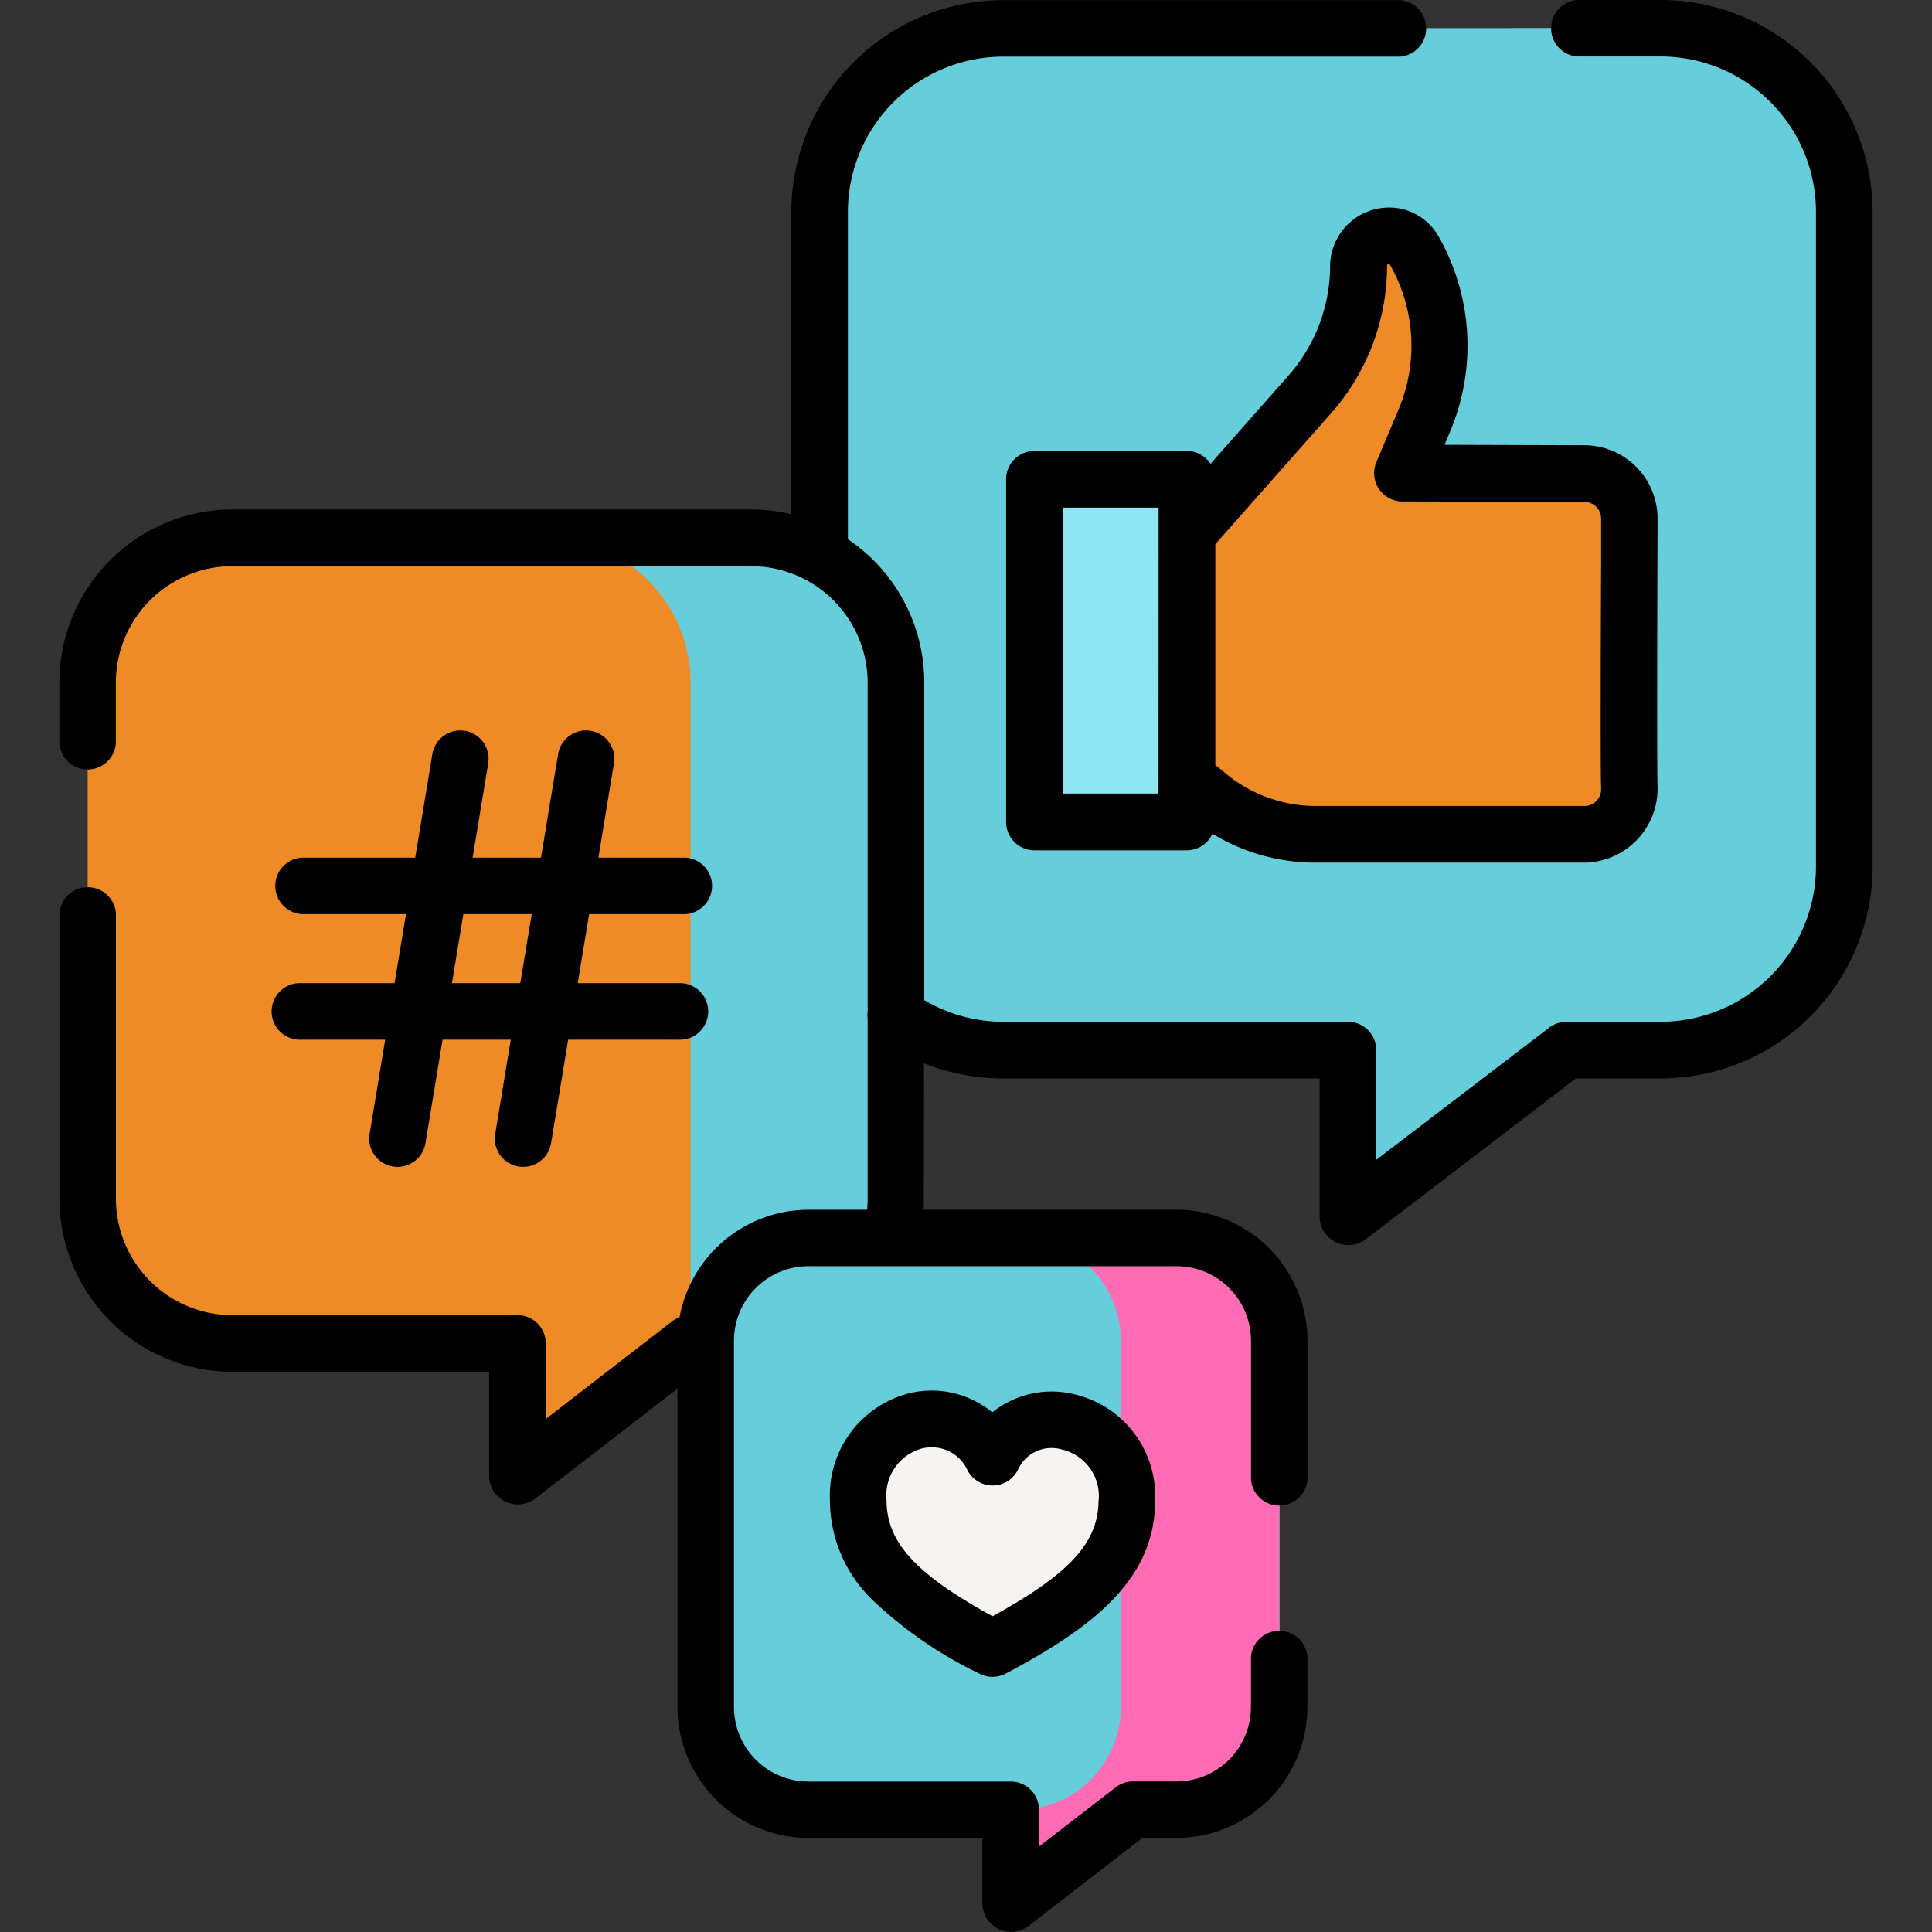
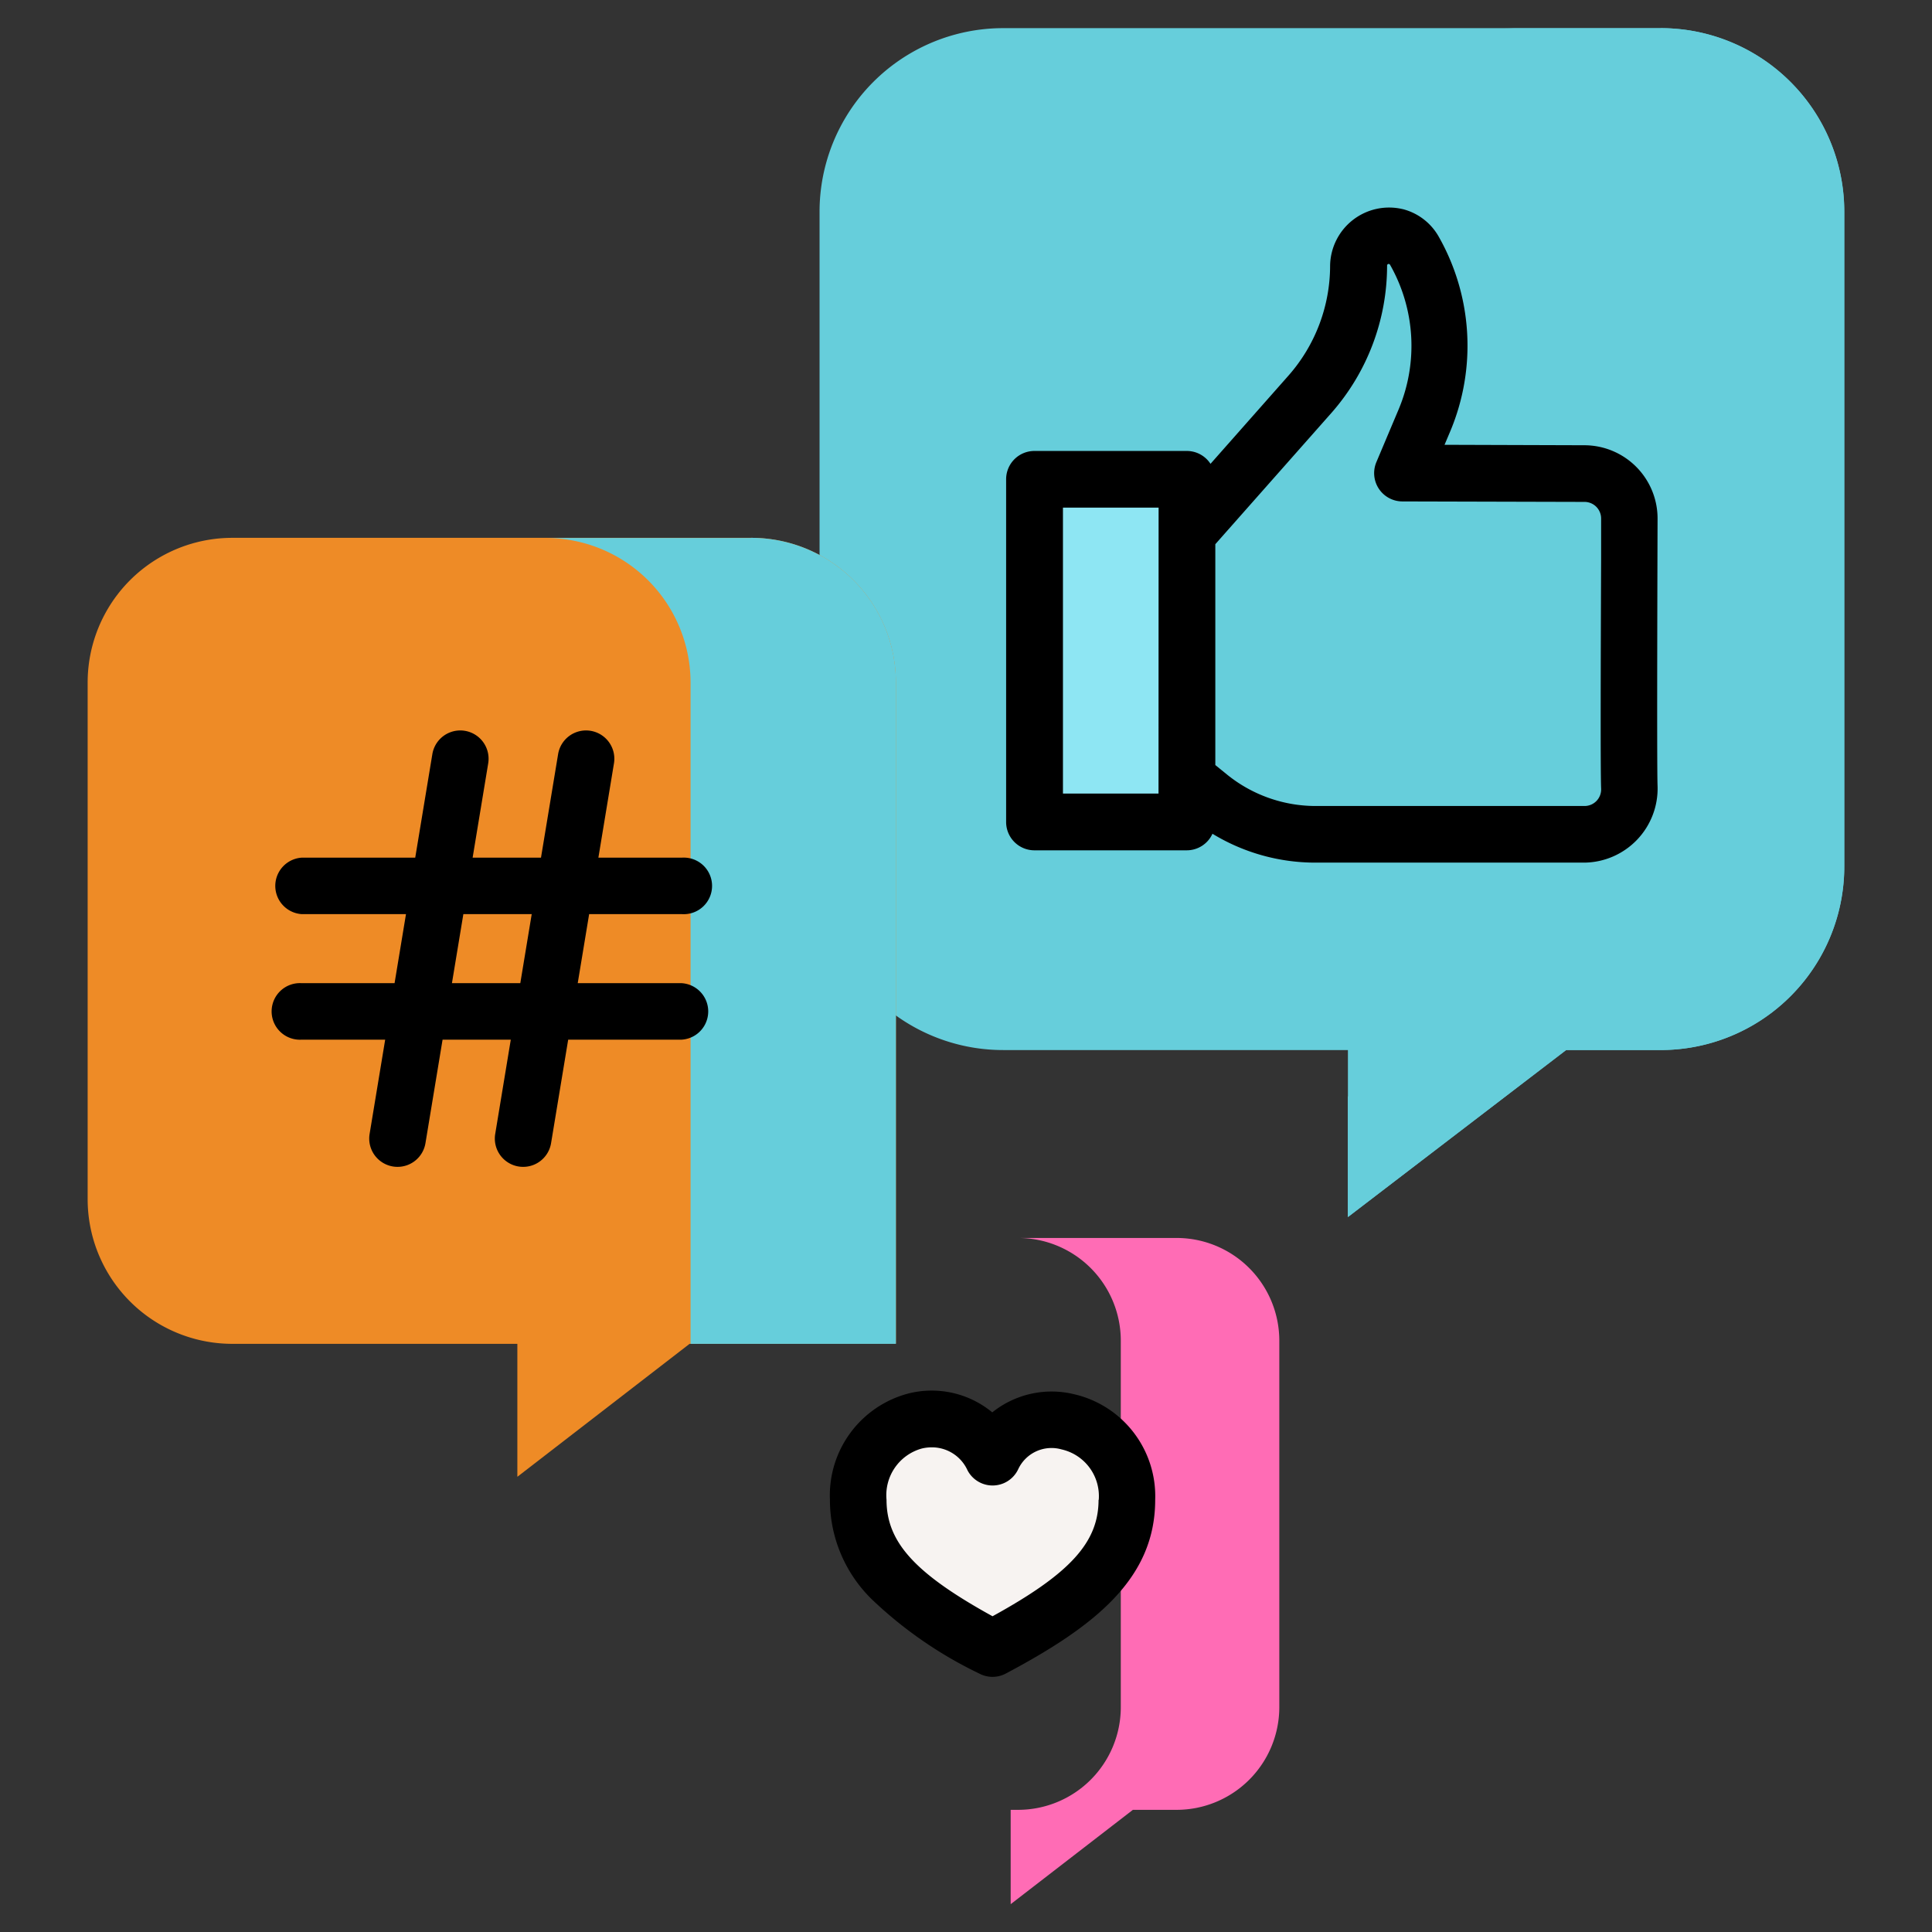
<svg xmlns="http://www.w3.org/2000/svg" width="65" height="65" viewBox="0 0 65 65">
  <rect x="0" y="0" width="65" height="65" fill="#333333" stroke="none" />
  <defs>
    <clipPath id="clip-path">
      <rect id="Rectangle_25" data-name="Rectangle 25" width="65" height="65" transform="translate(430 1351)" fill="#ff7979" />
    </clipPath>
  </defs>
  <g id="Social_media_website_9" data-name="Social media/website 9" transform="translate(-430 -1351)" clip-path="url(#clip-path)">
    <g id="Social_media_website_8" data-name="Social media/website 8" transform="translate(418.563 1351)">
      <path id="Path_568" data-name="Path 568" d="M188,39.61a6.172,6.172,0,0,0,3.627,1.171h11.591V46.4l7.344-5.62h3.17a6.177,6.177,0,0,0,6.187-6.168V12.573A6.177,6.177,0,0,0,213.737,6.4H191.629a6.177,6.177,0,0,0-6.187,6.168V39.61Z" transform="translate(-146.432 -5.453)" fill="#66cedb" />
      <path id="Path_569" data-name="Path 569" d="M315.521,6.405h-5.3a6.178,6.178,0,0,1,6.187,6.168V34.613a6.177,6.177,0,0,1-6.187,6.168h-3.17L305,42.348V46.4l7.344-5.62h3.17a6.177,6.177,0,0,0,6.187-6.168V12.573A6.177,6.177,0,0,0,315.521,6.4Z" transform="translate(-248.217 -5.453)" fill="#66cedb" />
-       <path id="Path_570" data-name="Path 570" d="M261.76,71.676l.638.512a5.679,5.679,0,0,0,3.573,1.265h9.052a1.51,1.51,0,0,0,1.508-1.583c-.038-.812,0-8.209,0-9.042a1.51,1.51,0,0,0-1.51-1.51l-6.139-.019.752-1.78a6.441,6.441,0,0,0-.342-5.7,1.005,1.005,0,0,0-1.879.5,6.551,6.551,0,0,1-1.639,4.334l-3.914,4.429h-1.427v8.6h1.322Z" transform="translate(-210.277 -45.388)" fill="#ee8b26" />
      <path id="Path_571" data-name="Path 571" d="M238.725,119.97h-4.132a.494.494,0,0,1-.494-.494V108.939a.494.494,0,0,1,.494-.494h4.133a.494.494,0,0,1,.495.494v10.536a.5.5,0,0,1-.5.5Z" transform="translate(-187.854 -92.32)" fill="#8ee6f3" />
      <path id="Path_572" data-name="Path 572" d="M47.03,148.8V126.563a4.868,4.868,0,0,0-4.879-4.868H24.717a4.868,4.868,0,0,0-4.879,4.868v17.381a4.868,4.868,0,0,0,4.879,4.868h9.578v4.473l5.794-4.473Z" transform="translate(-5.452 -103.6)" fill="#ee8b26" />
      <path id="Path_573" data-name="Path 573" d="M130.347,121.7h-6.909a4.868,4.868,0,0,1,4.879,4.868v22.245h6.909V126.563a4.868,4.868,0,0,0-4.879-4.868Z" transform="translate(-93.647 -103.6)" fill="#66cedb" />
-       <path id="Path_574" data-name="Path 574" d="M175.53,280.112H163.158a3.457,3.457,0,0,0-3.46,3.45V295.9a3.457,3.457,0,0,0,3.462,3.452h6.8v3.175l4.112-3.174h1.464a3.457,3.457,0,0,0,3.462-3.452V283.562A3.457,3.457,0,0,0,175.53,280.112Z" transform="translate(-124.515 -238.462)" fill="#66cedb" />
      <path id="Path_575" data-name="Path 575" d="M234.268,280.112h-5.333a3.457,3.457,0,0,1,3.462,3.452V295.9a3.457,3.457,0,0,1-3.462,3.452h-.243v3.174l4.112-3.174h1.464a3.457,3.457,0,0,0,3.462-3.452V283.562A3.457,3.457,0,0,0,234.268,280.112Z" transform="translate(-183.252 -238.462)" fill="#ff6cb5" />
-       <path id="Path_576" data-name="Path 576" d="M198.708,328.79c2.977-1.578,4.519-2.922,4.519-5,0-2.869-3.515-3.587-4.519-1.435-1.148-2.22-4.519-1.435-4.519,1.435C194.189,325.872,195.731,327.214,198.708,328.79Z" transform="translate(-153.878 -273.334)" fill="#f7f3f1" />
-       <path id="Path_577" data-name="Path 577" d="M67.3,0h-2.8a.953.953,0,0,0,0,1.9h2.8a5.231,5.231,0,0,1,5.234,5.216v22.04A5.231,5.231,0,0,1,67.3,34.376H64.135a.952.952,0,0,0-.579.2L57.74,39.021V35.328a.952.952,0,0,0-.949-.952H45.2a5.209,5.209,0,0,1-2.667-.728V22.959a5.807,5.807,0,0,0-2.569-4.818V7.121A5.231,5.231,0,0,1,45.2,1.905H58.542a.953.953,0,0,0,0-1.9H45.2a7.138,7.138,0,0,0-7.139,7.122V17.3a5.839,5.839,0,0,0-1.358-.161H19.265a5.83,5.83,0,0,0-5.831,5.817v2.056a.953.953,0,0,0,1.9,0V22.959a3.923,3.923,0,0,1,3.928-3.911H36.7a3.923,3.923,0,0,1,3.928,3.911v11.07a.952.952,0,0,0,0,.256v6.058c0,.12-.007.239-.018.358H38.646A4.419,4.419,0,0,0,34.3,44.316a.955.955,0,0,0-.247.137L29.8,47.739V45.2a.952.952,0,0,0-.952-.952H19.265a3.923,3.923,0,0,1-3.928-3.911v-9.61a.953.953,0,0,0-1.9,0v9.61a5.83,5.83,0,0,0,5.831,5.817h8.625v3.521a.967.967,0,0,0,1.537.754l4.8-3.71V57.435a4.414,4.414,0,0,0,4.414,4.4h5.844v2.22a.967.967,0,0,0,1.537.754l3.847-2.974h1.138a4.414,4.414,0,0,0,4.414-4.4V55.744a.953.953,0,0,0-1.9,0v1.691a2.507,2.507,0,0,1-2.51,2.5H49.552a.952.952,0,0,0-.582.2l-2.577,1.99V60.89a.952.952,0,0,0-.952-.952h-6.8a2.507,2.507,0,0,1-2.51-2.5V45.1a2.507,2.507,0,0,1,2.51-2.5H51.016a2.507,2.507,0,0,1,2.51,2.5v4.676a.953.953,0,0,0,1.9,0V45.1a4.414,4.414,0,0,0-4.414-4.4h-8.5c.007-.119.011-4.929.011-4.929a7.127,7.127,0,0,0,2.666.512H55.835v4.668a.967.967,0,0,0,1.531.757l7.088-5.425H67.3a7.138,7.138,0,0,0,7.139-7.122V7.121A7.138,7.138,0,0,0,67.3,0Z" />
+       <path id="Path_576" data-name="Path 576" d="M198.708,328.79c2.977-1.578,4.519-2.922,4.519-5,0-2.869-3.515-3.587-4.519-1.435-1.148-2.22-4.519-1.435-4.519,1.435C194.189,325.872,195.731,327.214,198.708,328.79" transform="translate(-153.878 -273.334)" fill="#f7f3f1" />
      <path id="Path_578" data-name="Path 578" d="M241.03,46.68a1.985,1.985,0,0,0-2.442,1.9,5.6,5.6,0,0,1-1.4,3.7l-2.624,2.969a.951.951,0,0,0-.8-.433h-5.124a.952.952,0,0,0-.952.952V67.3a.952.952,0,0,0,.952.952h5.124a.951.951,0,0,0,.866-.557,6.654,6.654,0,0,0,3.463.971h9.052a2.493,2.493,0,0,0,2.46-2.58c-.029-.611,0-8.816,0-9a2.465,2.465,0,0,0-2.46-2.462l-4.707-.015.195-.461a7.436,7.436,0,0,0-.392-6.544,1.94,1.94,0,0,0-1.215-.926h0Zm-8.215,19.662H229.6v-9.62h3.218Zm14.333-9.812a.559.559,0,0,1,.558.558c0,.181,0,.673,0,1.34-.015,3.682-.024,7.168,0,7.747a.558.558,0,0,1-.557.586H238.1a4.742,4.742,0,0,1-2.974-1.053l-.4-.325v-7.43l3.9-4.41a7.5,7.5,0,0,0,1.879-4.964.053.053,0,0,1,.1-.026,5.52,5.52,0,0,1,.291,4.858l-.751,1.78a.952.952,0,0,0,.874,1.323Z" transform="translate(-182.401 -39.644)" />
      <path id="Path_579" data-name="Path 579" d="M62.825,173.756a.952.952,0,1,0,0,1.9h2.807l-.524,3.172a.952.952,0,1,0,1.879.311l.576-3.483h2.295l-.524,3.172a.952.952,0,1,0,1.879.311l.576-3.483h3.821a.952.952,0,0,0,0-1.9h-3.5l.384-2.323h3.122a.952.952,0,1,0,0-1.9H72.805l.524-3.172a.952.952,0,1,0-1.879-.311l-.576,3.483h-2.3l.524-3.172a.952.952,0,1,0-1.879-.311l-.576,3.483H62.825a.952.952,0,0,0,0,1.9h3.507l-.384,2.323Zm5.437-2.323h2.3l-.384,2.323h-2.3Z" transform="translate(-41.236 -140.678)" />
      <path id="Path_580" data-name="Path 580" d="M193.244,315.391a3.2,3.2,0,0,0-2.818-.634,3.543,3.543,0,0,0-2.642,3.576,4.676,4.676,0,0,0,1.407,3.347,13.975,13.975,0,0,0,3.618,2.5.952.952,0,0,0,.892,0c3.017-1.6,5.026-3.205,5.026-5.843a3.52,3.52,0,0,0-2.733-3.556,3.193,3.193,0,0,0-2.751.614Zm3.578,2.942c0,1.423-.944,2.477-3.567,3.919-2.623-1.444-3.567-2.5-3.567-3.919a1.629,1.629,0,0,1,1.187-1.724,1.426,1.426,0,0,1,.336-.04,1.314,1.314,0,0,1,1.2.769.952.952,0,0,0,1.708-.034,1.237,1.237,0,0,1,1.46-.665,1.611,1.611,0,0,1,1.249,1.7Z" transform="translate(-148.425 -267.875)" />
    </g>
  </g>
</svg>